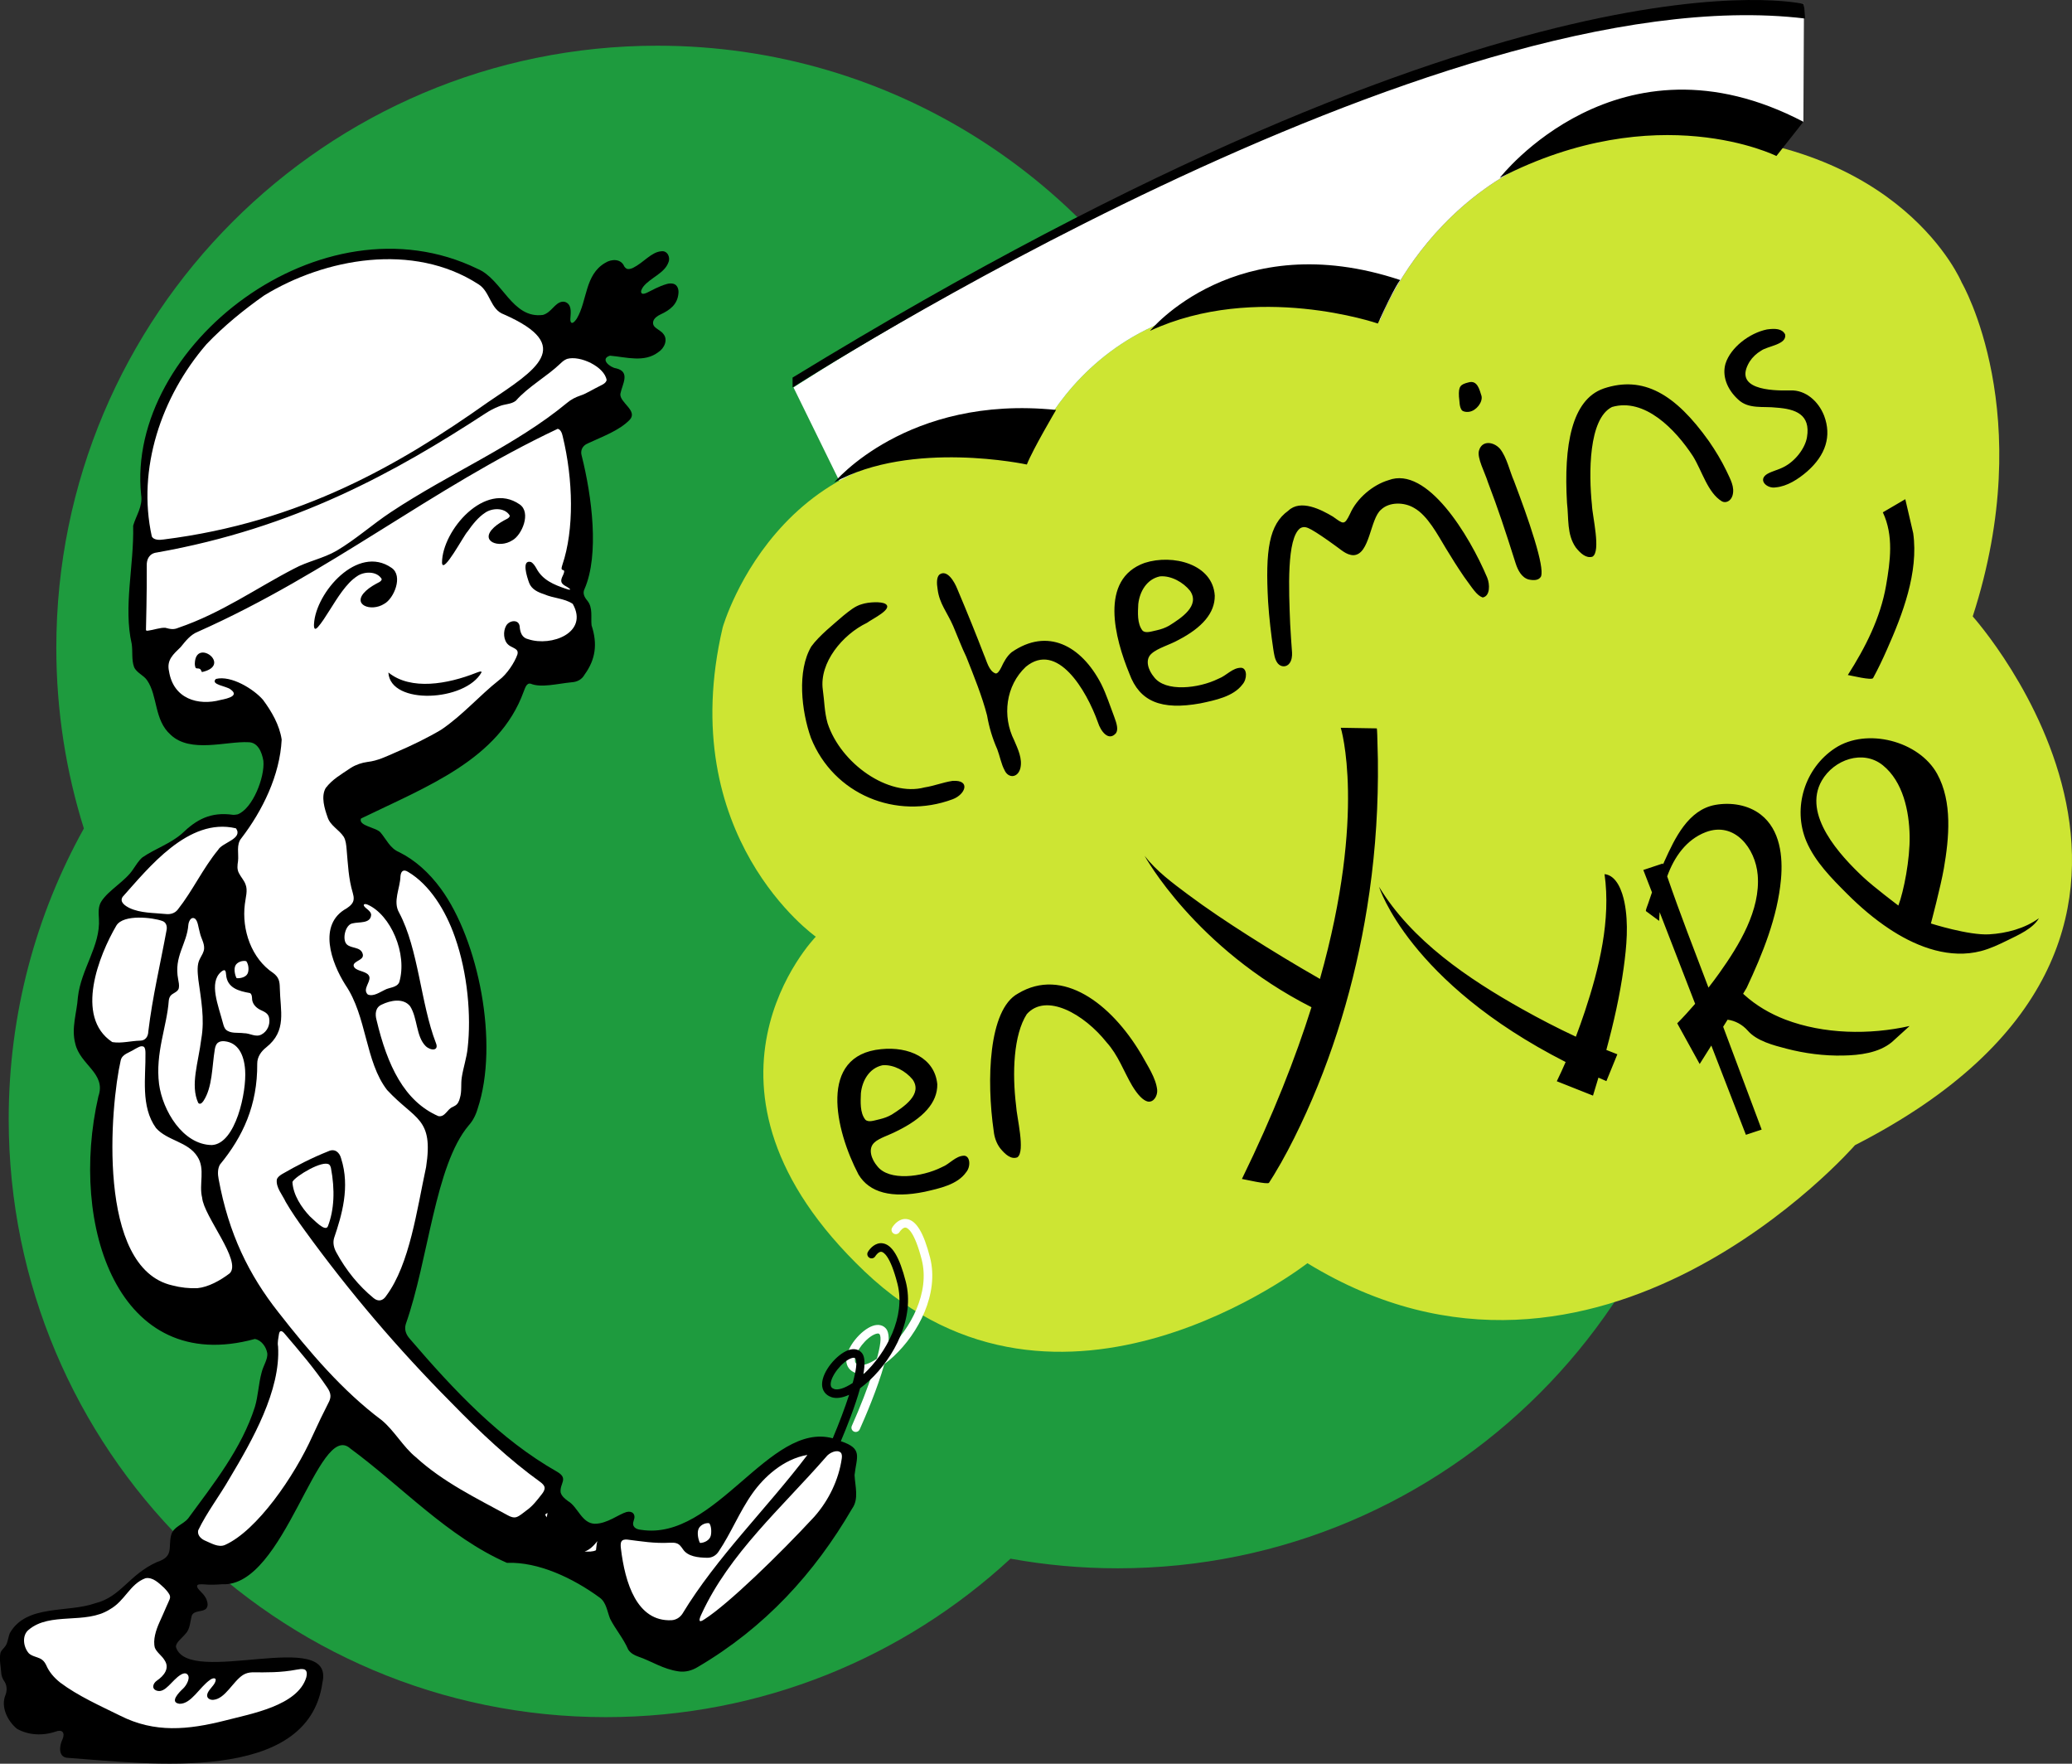
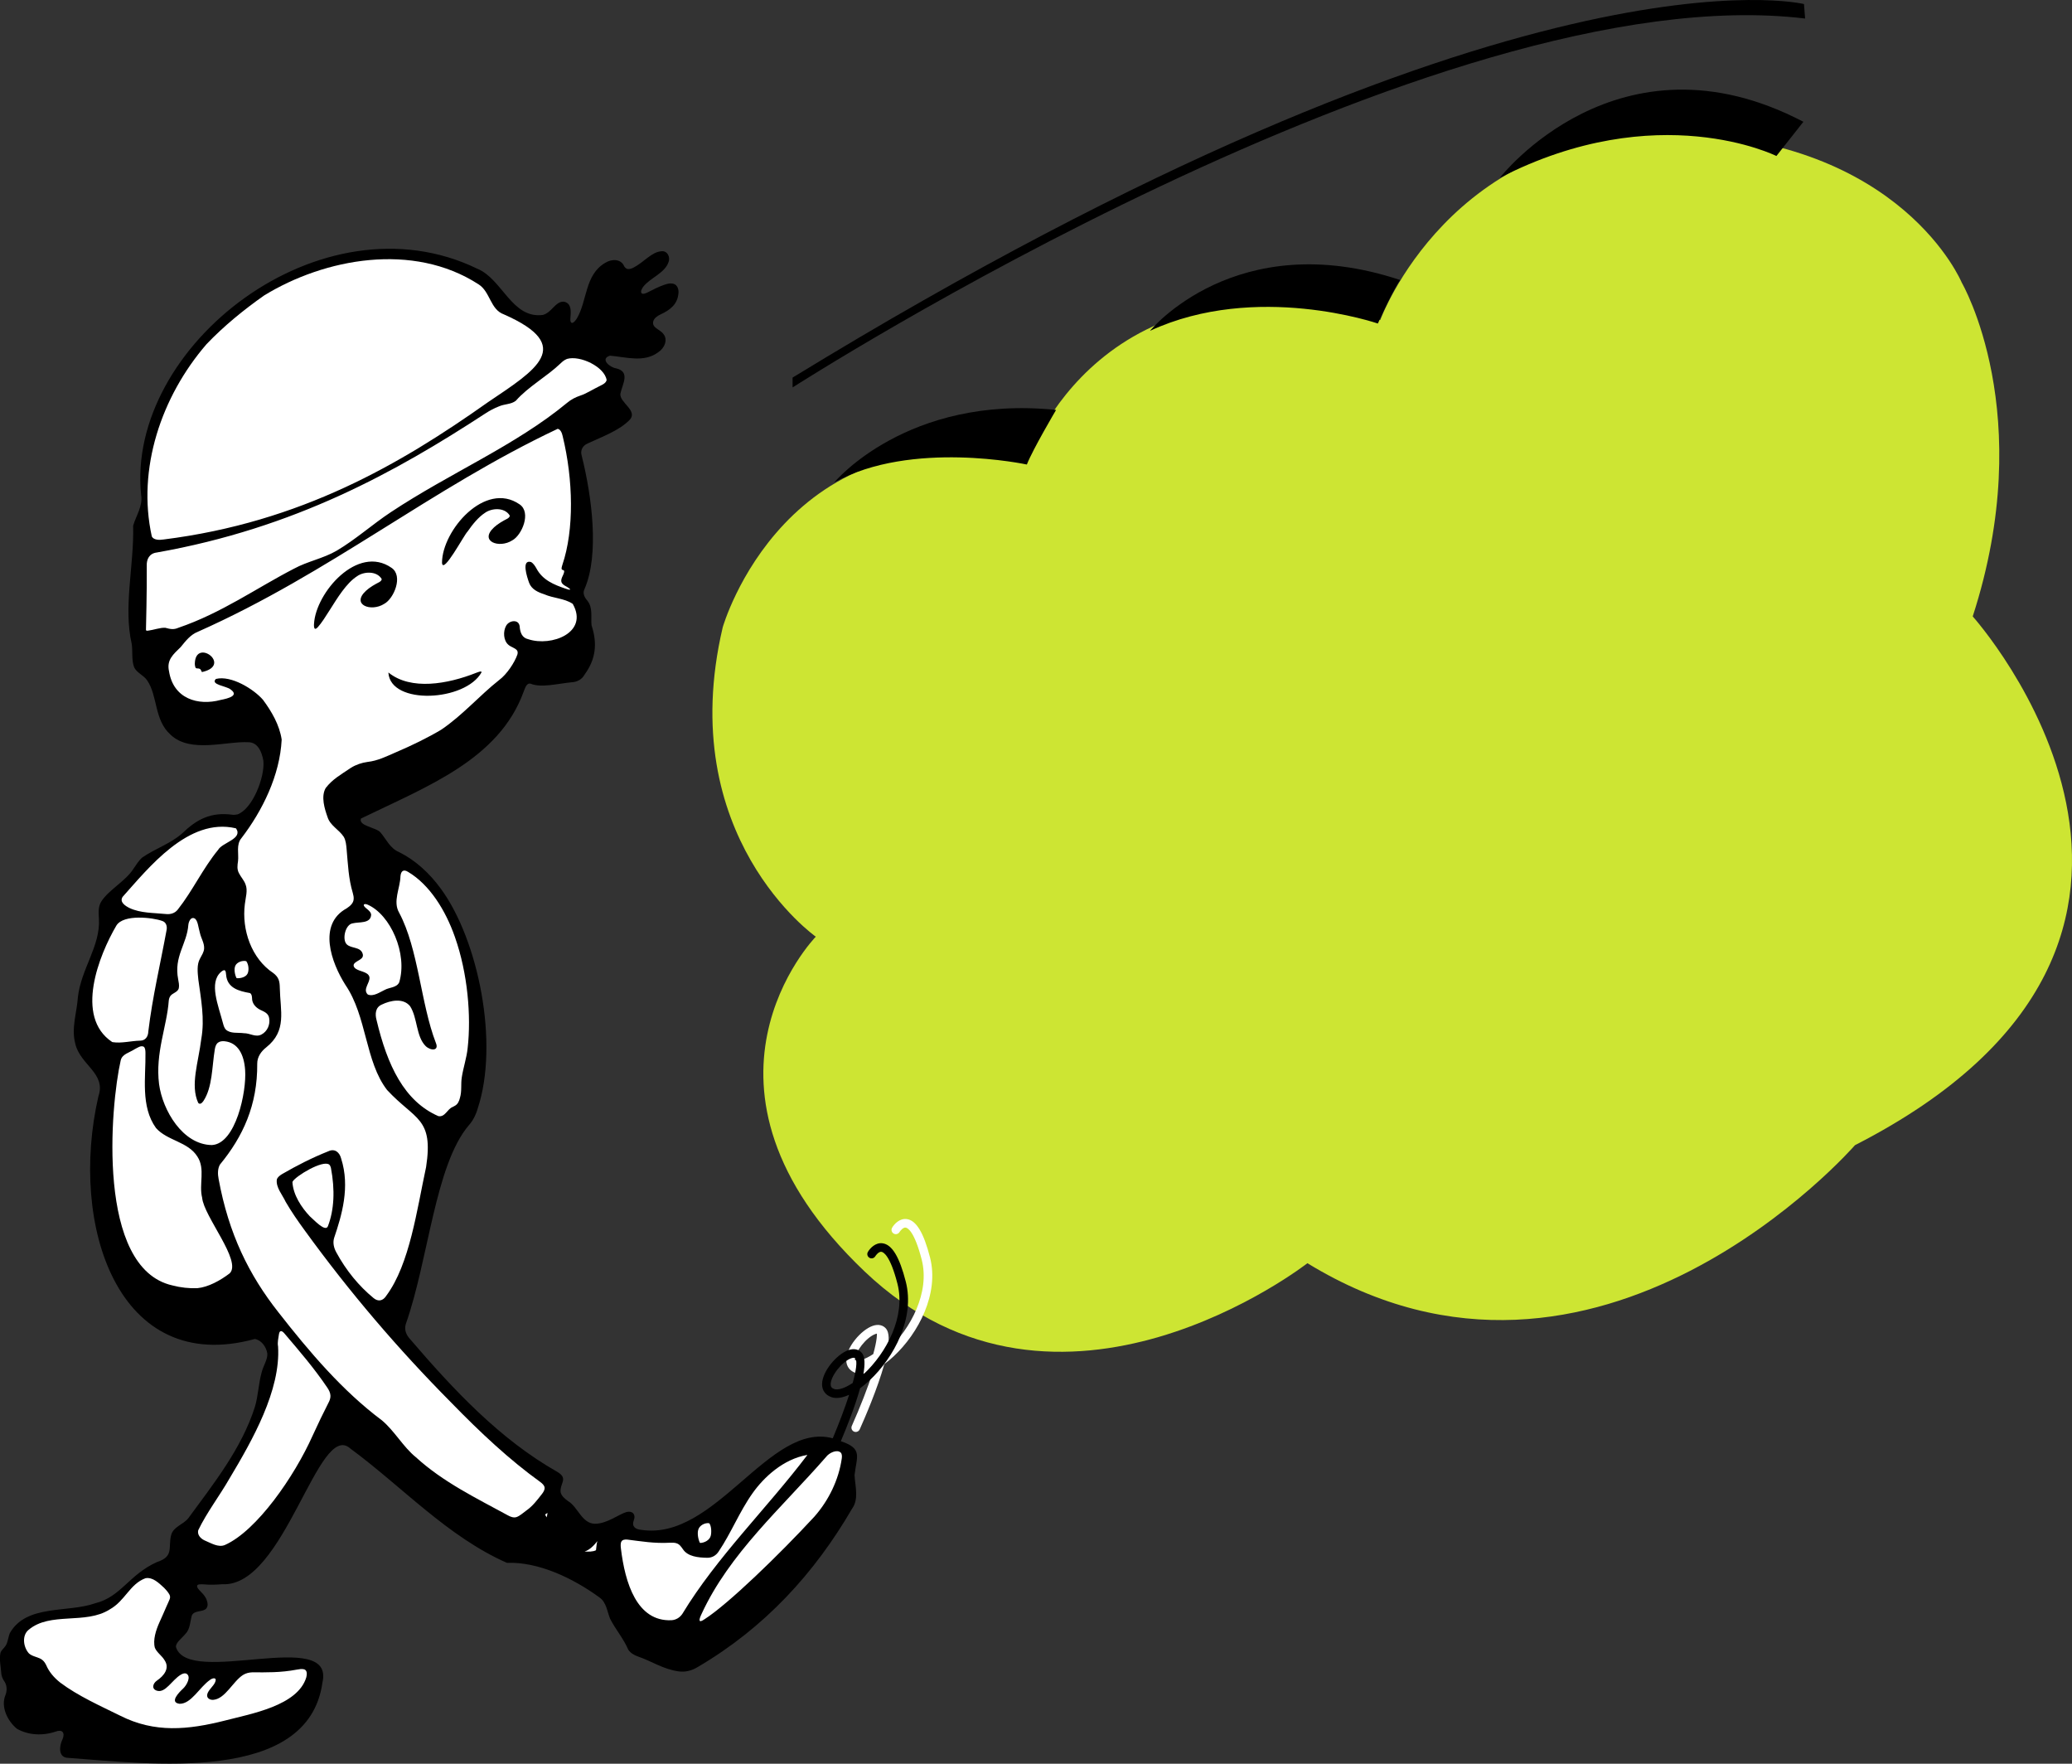
<svg xmlns="http://www.w3.org/2000/svg" version="1.1" id="Calque_1" x="0px" y="0px" viewBox="0 0 94 80" xml:space="preserve">
  <rect x="0" y="0" width="94" height="80" fill="#333333" stroke="none" />
-   <path fill="#1E9B3E" d="M3.805,37.579c-2.172,3.904-3.41,8.4-3.41,13.187c0,14.979,12.125,27.121,27.083,27.121  c7.087,0,13.537-2.726,18.365-7.187h0.002c1.577,0.286,3.202,0.436,4.862,0.436c14.958,0,27.083-12.143,27.083-27.123  c0-13.796-10.286-25.187-23.599-26.899l0.002,0C49.704,8.194,40.477,2.073,29.822,2.073c-15.059,0-27.267,12.226-27.267,27.307  C2.555,32.237,2.993,34.992,3.805,37.579L3.805,37.579z" />
  <path fill="#CDE533" d="M32.787,28.456c0,0,2.836-9.974,13.854-7.63c0,0,3.321-9.861,15.977-6.311c0,0,3.182-8.731,13.435-8.468  c10.254,0.263,12.945,6.772,12.945,6.772s3.476,5.947,0.498,15.141c0,0,13.082,14.562-5.342,23.984c0,0-11.666,13.418-24.841,5.353  c0,0-11.251,8.785-20.085,0.378c-8.836-8.404-2.218-15.188-2.218-15.188S30.559,37.953,32.787,28.456z" />
-   <path fill="#FFFFFF" d="M46.641,20.826c0,0,3.321-9.861,15.977-6.311c0,0,3.182-8.73,13.435-8.467  c1.522,0.039,2.878,0.216,4.082,0.49l1.679-1.014l0.027-5.34C62.676,0.108,35.998,17.574,35.998,17.574l2.076,4.233  C40.135,20.649,42.921,20.035,46.641,20.826z" />
  <path d="M81.892,0.841l-0.051-0.658c0,0-12.967-3.177-45.885,16.944l0.002,0.447C35.958,17.574,65.146-1.182,81.892,0.841z   M37.847,21.883c3.505-1.943,8.738-0.813,8.738-0.813c0.267-0.684,1.326-2.476,1.326-2.476  C41.141,17.899,37.847,21.883,37.847,21.883z M52.171,15.006c4.823-2.233,10.338-0.331,10.338-0.331  c0.775-1.713,1.015-1.973,1.015-1.973C56.071,10.224,52.171,15.006,52.171,15.006z M68.041,8.067  C75.203,4.384,80.59,7.076,80.59,7.076l1.224-1.552C73.412,1.129,68.041,8.067,68.041,8.067z" />
-   <path fill="#FFFFFF" d="M38.822,64.952c-0.027,0-0.054-0.006-0.08-0.017c-0.098-0.044-0.142-0.16-0.098-0.257  c0.375-0.837,0.73-1.749,0.975-2.508c-0.305,0.139-0.58,0.18-0.796,0.108c-0.271-0.091-0.429-0.303-0.43-0.581  c-0.004-0.585,0.672-1.373,1.198-1.557c0.254-0.089,0.479-0.037,0.617,0.14c0.134,0.174,0.134,0.528,0.055,0.968  c0.004-0.004,0.008-0.008,0.013-0.012c1.04-0.969,1.919-2.613,1.539-4.101c-0.335-1.301-0.644-1.441-0.73-1.453  c-0.12-0.014-0.25,0.158-0.276,0.201c-0.054,0.093-0.173,0.125-0.266,0.071c-0.093-0.054-0.125-0.173-0.071-0.266  c0.096-0.167,0.345-0.436,0.666-0.392c0.429,0.058,0.764,0.612,1.055,1.742c0.42,1.644-0.526,3.436-1.65,4.484  c-0.143,0.133-0.285,0.25-0.424,0.352c-0.304,1.097-0.872,2.415-1.118,2.964C38.968,64.909,38.897,64.952,38.822,64.952z   M39.826,60.486c-0.026,0-0.059,0.006-0.105,0.021c-0.414,0.144-0.939,0.81-0.937,1.186c0,0.112,0.049,0.174,0.164,0.213  c0.158,0.053,0.455-0.022,0.833-0.275c0.157-0.571,0.216-0.99,0.12-1.114C39.894,60.508,39.876,60.486,39.826,60.486z" />
+   <path fill="#FFFFFF" d="M38.822,64.952c-0.027,0-0.054-0.006-0.08-0.017c-0.098-0.044-0.142-0.16-0.098-0.257  c0.375-0.837,0.73-1.749,0.975-2.508c-0.305,0.139-0.58,0.18-0.796,0.108c-0.271-0.091-0.429-0.303-0.43-0.581  c-0.004-0.585,0.672-1.373,1.198-1.557c0.254-0.089,0.479-0.037,0.617,0.14c0.134,0.174,0.134,0.528,0.055,0.968  c0.004-0.004,0.008-0.008,0.013-0.012c1.04-0.969,1.919-2.613,1.539-4.101c-0.335-1.301-0.644-1.441-0.73-1.453  c-0.12-0.014-0.25,0.158-0.276,0.201c-0.054,0.093-0.173,0.125-0.266,0.071c-0.093-0.054-0.125-0.173-0.071-0.266  c0.096-0.167,0.345-0.436,0.666-0.392c0.429,0.058,0.764,0.612,1.055,1.742c0.42,1.644-0.526,3.436-1.65,4.484  c-0.143,0.133-0.285,0.25-0.424,0.352c-0.304,1.097-0.872,2.415-1.118,2.964C38.968,64.909,38.897,64.952,38.822,64.952z   M39.826,60.486c-0.026,0-0.059,0.006-0.105,0.021c-0.414,0.144-0.939,0.81-0.937,1.186c0.158,0.053,0.455-0.022,0.833-0.275c0.157-0.571,0.216-0.99,0.12-1.114C39.894,60.508,39.876,60.486,39.826,60.486z" />
  <path d="M41.093,58.136c-0.289-1.129-0.624-1.683-1.053-1.742c-0.322-0.045-0.57,0.225-0.667,0.392  c-0.054,0.093-0.022,0.211,0.07,0.265c0.092,0.055,0.211,0.023,0.266-0.069c0.028-0.047,0.157-0.219,0.278-0.202  c0.087,0.013,0.396,0.154,0.728,1.452c0.38,1.486-0.497,3.13-1.535,4.098c-0.005,0.005-0.009,0.009-0.014,0.014  c0.079-0.439,0.078-0.792-0.056-0.964c-0.139-0.178-0.362-0.229-0.617-0.142c-0.526,0.182-1.201,0.969-1.199,1.555  c0.001,0.278,0.158,0.49,0.431,0.582c0.216,0.071,0.491,0.031,0.797-0.109c-0.194,0.6-0.457,1.294-0.743,1.973  c-2.874-0.778-5.314,4.675-8.692,4.152c-0.259-0.021-0.439-0.152-0.336-0.425c0.108-0.282-0.066-0.451-0.332-0.382  c-0.362,0.108-0.873,0.53-1.433,0.532c-0.598-0.017-0.767-0.768-1.219-1.03c-0.136-0.102-0.288-0.221-0.333-0.392  c-0.049-0.416,0.37-0.622-0.151-0.932c-2.607-1.479-4.69-3.702-6.689-6.032c-0.17-0.192-0.26-0.412-0.186-0.668  c1.038-2.94,1.321-7.187,2.851-9.01c0.188-0.205,0.325-0.469,0.411-0.765c0.982-2.955,0.037-7.645-1.669-9.974  c-0.534-0.729-1.175-1.307-1.902-1.665c-0.404-0.169-0.572-0.576-0.837-0.888c-0.197-0.234-1.017-0.294-0.886-0.632  c3.001-1.459,6.259-2.677,7.378-5.749c0.067-0.159,0.125-0.41,0.317-0.368c0.477,0.198,1.206,0.001,1.865-0.064  c0.246-0.014,0.465-0.127,0.582-0.345c0.505-0.69,0.595-1.399,0.319-2.236c-0.04-0.369,0.07-0.799-0.19-1.118  c-0.131-0.156-0.229-0.334-0.128-0.534c0.677-1.553,0.334-4.202-0.129-6.041c-0.074-0.243,0.038-0.46,0.271-0.558  c0.683-0.319,1.445-0.589,1.918-1.085c0.356-0.412-0.476-0.771-0.435-1.165c0.08-0.426,0.474-1-0.192-1.157  c-0.294-0.042-0.745-0.432-0.28-0.575c0.746,0.065,1.56,0.327,2.198-0.163c0.268-0.17,0.449-0.566,0.218-0.83  c-0.144-0.2-0.544-0.271-0.447-0.583c0.045-0.134,0.2-0.237,0.33-0.297c0.42-0.195,0.771-0.452,0.809-0.969  c0.014-0.171-0.047-0.368-0.227-0.418c-0.094-0.025-0.201-0.019-0.299,0.008c-0.388,0.113-0.668,0.285-0.909,0.399  c-0.066,0.025-0.158,0.07-0.223,0.032c-0.094-0.071,0.004-0.226,0.06-0.307c0.315-0.404,0.973-0.613,1.143-1.107  c0.099-0.226-0.047-0.542-0.326-0.5c-0.445,0.031-0.795,0.509-1.28,0.752c-0.087,0.039-0.213,0.082-0.292,0.035  c-0.031-0.012-0.077-0.061-0.079-0.065c-0.007-0.009-0.02-0.027-0.027-0.035c-0.144-0.351-0.572-0.35-0.867-0.161  c-0.926,0.537-0.807,1.714-1.283,2.521c-0.043,0.065-0.146,0.212-0.221,0.2c-0.052-0.001-0.078-0.064-0.076-0.169  c0.009-0.223,0.079-0.572-0.142-0.731c-0.066-0.05-0.149-0.069-0.231-0.058c-0.337,0.052-0.479,0.483-0.866,0.597  c-1.408,0.193-1.844-1.622-2.971-2.09C14.582,8.751,5.701,15.709,6.403,22.45c0.082,0.516-0.228,0.929-0.362,1.395  c0.043,1.83-0.452,3.666-0.065,5.365c0.051,0.34-0.014,0.719,0.106,1.044c0.106,0.26,0.437,0.372,0.591,0.603  c0.49,0.708,0.313,1.804,1.069,2.471c0.897,0.852,2.528,0.283,3.527,0.338c0.417,0.002,0.607,0.418,0.68,0.845  c0.072,0.739-0.488,2.171-1.167,2.427c-0.126,0.019-0.105,0.021-0.202,0.022c-1.035-0.15-1.676,0.223-2.324,0.849  c-0.522,0.458-1.22,0.687-1.796,1.081c-0.175,0.151-0.297,0.362-0.43,0.552c-0.341,0.52-1.093,0.926-1.423,1.431  c-0.159,0.235-0.136,0.53-0.119,0.805c0.076,1.223-0.815,2.277-0.955,3.56c-0.046,0.702-0.307,1.39-0.118,2.1  c0.217,0.965,1.414,1.345,1.049,2.391c-1.342,5.853,0.888,12.707,7.098,11.005c0.306,0.053,0.514,0.368,0.562,0.638  c0.038,0.276-0.181,0.565-0.257,0.89c-0.139,0.504-0.155,1.061-0.302,1.549c-0.601,1.895-1.891,3.51-3.03,5.064  c-0.239,0.288-0.677,0.375-0.771,0.759c-0.145,0.554,0.144,0.965-0.645,1.219c-1.278,0.579-1.627,1.579-2.804,1.87  c-1.255,0.443-3.114,0.035-3.867,1.349c-0.084,0.202-0.09,0.441-0.204,0.591c-0.069,0.107-0.179,0.179-0.221,0.303  c-0.07,0.297,0.023,0.678,0.038,0.966c0.017,0.109,0.056,0.202,0.11,0.293c0.149,0.188,0.164,0.452,0.073,0.67  c-0.214,0.527,0.094,1.163,0.522,1.518c0.514,0.293,1.155,0.331,1.755,0.131c0.291-0.112,0.445,0.031,0.316,0.346  c-0.154,0.308-0.207,0.84,0.263,0.845c3.622,0.258,10.88,1.221,11.527-3.412c0.599-2.537-6.08,0.215-6.644-1.614  c-0.018-0.205,0.261-0.391,0.431-0.6c0.216-0.213,0.207-0.555,0.289-0.832c0.108-0.254,0.514-0.141,0.66-0.324  c0.076-0.109,0.066-0.225,0.023-0.348c-0.092-0.337-0.464-0.49-0.443-0.682c0.019-0.071,0.165-0.068,0.345-0.056  c0.249,0.026,0.535,0.011,0.795-0.009c2.83,0.153,4.355-7.472,5.809-6.156c2.337,1.72,4.417,4.003,7.105,5.186  c1.425-0.054,3.003,0.694,4.207,1.576c0.306,0.218,0.34,0.63,0.476,0.964c0.251,0.491,0.597,0.878,0.823,1.399  c0.104,0.156,0.267,0.249,0.442,0.31c0.625,0.213,1.128,0.573,1.845,0.675c0.304,0.043,0.603-0.039,0.86-0.196  c3.046-1.786,5.302-4.256,7.007-7.186c0.318-0.437,0.136-1.021,0.113-1.508v-0.025c0.091-0.821,0.387-1.19-0.614-1.522  c-0.003-0.002-0.007-0.003-0.01-0.004c0.277-0.653,0.648-1.588,0.874-2.402c0.14-0.102,0.282-0.22,0.426-0.354  C40.569,61.569,41.513,59.778,41.093,58.136z M38.166,65.88L38.166,65.88L38.166,65.88L38.166,65.88z M38.684,62.73  c-0.378,0.253-0.675,0.328-0.834,0.276c-0.116-0.039-0.164-0.101-0.165-0.214c-0.002-0.377,0.524-1.042,0.937-1.185  c0.045-0.015,0.079-0.021,0.104-0.021c0.052,0,0.069,0.023,0.078,0.034C38.9,61.744,38.841,62.161,38.684,62.73z" />
  <path fill="#FFFFFF" d="M22.16,18.228c2.132-1.438,3.962-2.531,0.704-3.966c-0.627-0.22-0.62-1.033-1.155-1.366  c-2.969-1.924-6.98-1.178-9.728,0.507c-0.924,0.649-1.828,1.388-2.61,2.206c-2.056,2.381-3.16,5.656-2.484,8.724  c0.083,0.166,0.345,0.168,0.537,0.137c6.224-0.781,10.731-3.409,14.711-6.225L22.16,18.228z M31.771,69.986  c0.191-0.007,0.426-0.126,0.474-0.328c0.038-0.146,0.032-0.444-0.069-0.566c-0.194-0.035-0.451,0.103-0.5,0.301  c-0.048,0.163-0.002,0.428,0.074,0.584L31.771,69.986z M12.615,61.065c0.127,1.996-1.168,4.267-2.2,5.993  c-0.464,0.808-1.034,1.545-1.422,2.352c-0.049,0.201,0.097,0.369,0.282,0.458c0.301,0.125,0.63,0.338,0.93,0.21  c1.446-0.643,3.152-3.11,3.978-4.959c0.237-0.522,0.492-1.047,0.751-1.555c0.037-0.085,0.062-0.175,0.057-0.267  c-0.005-0.122-0.068-0.246-0.138-0.35c-0.599-0.889-1.282-1.679-1.95-2.464c-0.103-0.121-0.217-0.174-0.249,0.043  c-0.023,0.166-0.069,0.353-0.043,0.52L12.615,61.065z M5.114,47.271c0.401,0.062,0.834-0.059,1.24-0.068  c0.245,0.001,0.369-0.189,0.375-0.422c0.19-1.576,0.546-3.057,0.825-4.579c0.042-0.185-0.015-0.379-0.206-0.433  c-0.398-0.144-1.741-0.32-2.069,0.214c-0.784,1.337-1.906,4.136-0.192,5.28L5.114,47.271z M9.874,47.305  c-0.076,0.066-0.11,0.181-0.128,0.285c-0.134,0.806-0.103,1.726-0.519,2.352c-0.059,0.086-0.153,0.176-0.235,0.083  c-0.368-0.81,0.008-1.823,0.14-2.902c0.163-0.915-0.016-1.815-0.134-2.689c-0.033-0.327-0.077-0.687,0.078-0.958  c0.073-0.142,0.174-0.285,0.184-0.448c0.016-0.249-0.137-0.467-0.189-0.706c-0.075-0.246-0.092-0.605-0.26-0.671  c-0.16-0.065-0.251,0.156-0.266,0.297c-0.064,0.875-0.666,1.43-0.462,2.471c0.022,0.123,0.055,0.275,0.031,0.387  c-0.027,0.2-0.297,0.234-0.389,0.378c-0.039,0.059-0.059,0.124-0.068,0.198c-0.08,1.165-0.62,2.369-0.44,3.795  c0.161,1.187,1.071,2.743,2.391,2.761c1.09-0.05,1.585-2.427,1.513-3.399c-0.047-0.698-0.318-1.245-0.929-1.309  c-0.101-0.011-0.217,0-0.296,0.06L9.874,47.305z M10.748,44.369c0.16,0.014,0.401-0.046,0.479-0.199  c0.068-0.123,0.071-0.396-0.053-0.571c-0.169-0.049-0.427,0.043-0.498,0.206c-0.069,0.153-0.023,0.4,0.049,0.551L10.748,44.369z   M6.515,47.475c-0.128-0.063-0.28,0.053-0.397,0.111c-0.26,0.169-0.577,0.223-0.642,0.513c-0.467,2.041-1.12,9.427,2.346,10.206  c0.371,0.098,0.76,0.14,1.129,0.125C9.45,58.384,10,58.079,10.42,57.757c0.568-0.549-1.175-2.582-1.249-3.428  c-0.157-0.616,0.155-1.303-0.217-1.869c-0.429-0.683-1.365-0.712-1.878-1.296c-0.707-0.98-0.458-2.316-0.477-3.398  c-0.001-0.095-0.006-0.225-0.07-0.281L6.515,47.475z M10.696,37.57c-2.154-0.507-3.973,1.819-5.132,3.109  c-0.157,0.238,0.124,0.415,0.316,0.51c0.504,0.233,1.078,0.213,1.646,0.27c0.204,0.023,0.407-0.033,0.537-0.199  c0.68-0.859,1.135-1.864,1.835-2.715c0.187-0.33,1.121-0.494,0.818-0.958L10.696,37.57z M10.198,44.014  c-0.047-0.027-0.129,0.034-0.173,0.073c-0.56,0.491-0.119,1.518,0.097,2.347c0.024,0.091,0.058,0.193,0.117,0.26  c0.208,0.204,0.555,0.132,0.823,0.171c0.286-0.004,0.531,0.199,0.797,0.061c0.266-0.137,0.405-0.448,0.353-0.74  c-0.032-0.23-0.232-0.298-0.415-0.387c-0.21-0.109-0.366-0.292-0.362-0.528c-0.007-0.089-0.016-0.185-0.097-0.228  c-0.498-0.086-1.036-0.226-1.081-0.836c-0.007-0.061-0.01-0.147-0.047-0.184L10.198,44.014z M25.972,27.383  c-0.367-0.243-0.873-0.247-1.273-0.424c-0.29-0.094-0.579-0.222-0.694-0.521c-0.096-0.267-0.365-1.076,0.092-0.944  c0.097,0.059,0.18,0.181,0.24,0.291c0.279,0.529,0.799,0.739,1.33,0.919c0.174,0.067,0.32,0.072,0.045-0.09  c-0.289-0.148-0.302-0.258-0.17-0.522c0.023-0.052,0.042-0.101,0.049-0.137c0.037-0.156-0.14-0.043-0.112-0.2  c0.005-0.036,0.018-0.083,0.035-0.136c0.539-1.593,0.493-3.859,0.013-5.833c-0.029-0.138-0.094-0.311-0.226-0.335  c-5.752,2.712-10.305,6.527-16.32,9.203c-0.343,0.134-0.558,0.421-0.783,0.696c-0.335,0.328-0.646,0.58-0.53,1.097  c0.199,1.257,1.326,1.574,2.335,1.303c0.376-0.074,0.853-0.201,0.453-0.481c-0.178-0.151-0.93-0.213-0.661-0.473  c0.697-0.174,1.725,0.468,2.137,0.948c0.387,0.521,0.748,1.138,0.847,1.803c-0.081,1.62-0.872,3.227-1.826,4.47  c-0.247,0.29-0.115,0.703-0.154,1.04c-0.028,0.186-0.054,0.368,0.039,0.545c0.087,0.177,0.238,0.329,0.303,0.519  c0.107,0.269,0.002,0.585-0.033,0.888c-0.149,1.172,0.302,2.471,1.288,3.126c0.103,0.078,0.194,0.172,0.241,0.293  c0.046,0.111,0.055,0.251,0.057,0.378c0.019,1.056,0.334,1.944-0.616,2.701c-0.233,0.183-0.41,0.435-0.408,0.738  c0.015,1.887-0.651,3.312-1.69,4.576c-0.109,0.183-0.106,0.434-0.063,0.652c0.458,2.497,1.377,4.355,2.714,6.051  c1.411,1.806,2.916,3.573,4.696,4.902c0.58,0.487,0.962,1.205,1.544,1.675c1.224,1.119,2.722,1.845,4.169,2.633  c0.119,0.067,0.257,0.118,0.383,0.082c0.165-0.054,0.302-0.193,0.448-0.295c0.289-0.2,0.499-0.477,0.707-0.745  c0.067-0.083,0.14-0.193,0.129-0.299c-0.009-0.091-0.086-0.173-0.193-0.253c-1.39-1.002-2.699-2.22-4.064-3.624  c-2.398-2.419-4.584-4.976-6.626-7.79c-0.318-0.435-0.611-0.86-0.863-1.294c-0.15-0.325-0.452-0.654-0.402-1.017  c0.035-0.108,0.139-0.183,0.24-0.245c0.648-0.376,1.343-0.734,2.103-1.036c0.288-0.135,0.505,0.053,0.575,0.333  c0.413,1.293,0.028,2.576-0.319,3.6c-0.066,0.219-0.014,0.447,0.096,0.649c0.455,0.84,1.028,1.53,1.691,2.077  c0.208,0.173,0.427,0.14,0.583-0.109c1.062-1.43,1.385-3.902,1.802-5.829c0.346-2.255-0.496-2.124-1.77-3.499  c-1-1.295-0.91-3.337-1.893-4.771c-0.634-1.004-1.266-2.739,0.056-3.465c0.169-0.111,0.305-0.236,0.32-0.406  c0.012-0.094-0.011-0.2-0.038-0.296c-0.197-0.655-0.217-1.285-0.279-1.968c-0.017-0.201-0.036-0.415-0.13-0.575  c-0.216-0.333-0.613-0.504-0.736-0.897c-0.133-0.375-0.309-0.931-0.083-1.32c0.31-0.401,0.673-0.597,1.141-0.914  c0.232-0.145,0.489-0.231,0.756-0.268c0.458-0.05,0.851-0.249,1.274-0.432c0.738-0.314,1.489-0.682,2.07-1.031  c0.959-0.646,1.741-1.553,2.622-2.248c0.357-0.263,0.705-0.796,0.831-1.156c0.024-0.08,0.019-0.146-0.02-0.198  c-0.093-0.11-0.271-0.146-0.382-0.244c-0.236-0.195-0.249-0.616-0.111-0.861c0.132-0.253,0.573-0.321,0.617,0.016  c0.021,0.281,0.105,0.526,0.392,0.588c1.045,0.348,2.743-0.294,2.024-1.59L25.972,27.383z M9.152,30.471  c-0.024-0.042-0.042-0.126-0.108-0.139C8.996,30.311,8.917,30.329,8.88,30.3c-0.033-0.064-0.043-0.144-0.041-0.215  c0.041-1.166,1.722,0.09,0.327,0.398L9.152,30.471z M17.315,26.261c-0.227-0.375-0.812-0.342-1.114-0.125  c-0.491,0.314-0.905,1.005-1.236,1.526c-0.194,0.307-0.378,0.6-0.55,0.79c-0.033,0.033-0.076,0.074-0.115,0.07  c-0.062-0.01-0.059-0.156-0.054-0.224c0.079-1.417,1.979-3.617,3.519-2.541c0.54,0.368,0.101,1.399-0.332,1.631  c-0.593,0.383-1.52,0.046-0.828-0.593c0.171-0.16,0.413-0.295,0.603-0.392c0.062-0.038,0.104-0.08,0.107-0.125L17.315,26.261z   M17.628,30.509c1.013,0.816,2.674,0.526,3.981,0.007c0.066-0.021,0.231-0.1,0.24-0.026c-0.726,1.328-4.132,1.511-4.229,0.023  L17.628,30.509z M23.125,23.383c-0.233-0.383-0.826-0.342-1.132-0.115c-0.284,0.186-0.544,0.5-0.785,0.847  c-0.15,0.139-1.119,1.978-1.155,1.41c0.002-1.457,1.954-3.733,3.521-2.647c0.541,0.368,0.1,1.399-0.332,1.631  c-0.593,0.383-1.52,0.047-0.827-0.591c0.171-0.16,0.413-0.295,0.603-0.392c0.062-0.038,0.104-0.079,0.107-0.125V23.383z   M36.62,65.994c-1.089,0.19-1.962,1.01-2.471,1.725c-0.596,0.835-0.975,1.807-1.548,2.658c-0.116,0.176-0.291,0.279-0.5,0.282  c-0.442-0.005-0.898-0.061-1.114-0.381c-0.081-0.116-0.161-0.24-0.305-0.28c-0.085-0.027-0.194-0.027-0.29-0.022  c-0.709,0.04-1.305-0.065-1.937-0.143c-0.099-0.008-0.217,0.002-0.264,0.09c-0.045,0.079-0.035,0.215-0.022,0.316  c0.186,1.554,0.721,3.325,2.297,3.252c0.201-0.014,0.372-0.117,0.486-0.282c1.565-2.585,3.852-4.803,5.673-7.209L36.62,65.994z   M13.267,53.624c0.035,0.577,0.406,1.141,0.789,1.546c0.146,0.116,0.72,0.763,0.825,0.437c0.277-0.729,0.324-1.624,0.131-2.639  c-0.016-0.06-0.04-0.111-0.076-0.143c-0.292-0.226-1.526,0.522-1.662,0.772L13.267,53.624z M25.697,16.292  c-0.102,0.042-0.188,0.115-0.267,0.192c-0.621,0.596-1.466,1.053-2.028,1.693c-0.218,0.172-0.502,0.138-0.776,0.26  c-0.205,0.08-0.408,0.188-0.591,0.307c-4.088,2.668-8.658,5.208-14.921,6.317c-0.335,0.04-0.473,0.3-0.456,0.618  c0.008,1.264-0.032,2.642-0.036,2.89c0.005,0.052,0.06,0.04,0.102,0.036c0.214-0.024,0.563-0.148,0.78-0.129  c0.208,0.057,0.371,0.096,0.587,0c1.96-0.668,3.55-1.806,5.246-2.681c0.613-0.335,1.333-0.463,1.942-0.819  c0.865-0.513,1.61-1.186,2.448-1.742c2.707-1.795,5.65-3.017,8.009-4.969c0.174-0.146,0.372-0.247,0.584-0.319  c0.289-0.093,0.559-0.278,0.892-0.438c0.123-0.062,0.281-0.131,0.309-0.27c-0.094-0.599-1.2-1.13-1.795-0.959L25.697,16.292z   M38.134,65.882c-0.166-0.149-0.52,0.015-0.659,0.204c-2.004,2.298-4.394,4.383-5.655,7.138c-0.11,0.23-0.156,0.432,0.146,0.22  c1.066-0.681,3.383-2.923,4.979-4.65c0.649-0.735,1.106-1.672,1.243-2.638c0.013-0.09,0.014-0.197-0.04-0.261L38.134,65.882z   M20.636,42.495c-0.42-1.2-1.14-2.364-2.122-2.947c-0.209-0.133-0.323-0.04-0.346,0.195c-0.015,0.557-0.357,1.141-0.059,1.658  c0.878,1.643,0.977,4.123,1.665,5.903c0.156,0.369-0.229,0.367-0.463,0.145c-0.44-0.439-0.363-1.27-0.704-1.806  c-0.309-0.388-0.894-0.269-1.289-0.076c-0.288,0.125-0.31,0.428-0.235,0.7c0.49,2.068,1.262,3.686,2.804,4.359  c0.309,0.057,0.4-0.322,0.653-0.417c0.031-0.017,0.028-0.014,0.092-0.05c0.136-0.07,0.198-0.212,0.233-0.357  c0.097-0.318,0.033-0.611,0.086-0.944c0.069-0.441,0.222-0.884,0.265-1.32c0.167-1.458-0.002-3.4-0.569-5.011L20.636,42.495z   M16.694,45.113c0.256,0.099,0.545-0.114,0.761-0.213c0.205-0.117,0.54-0.094,0.657-0.344c0.387-1.299-0.397-3.067-1.431-3.521  c-0.078-0.039-0.223-0.048-0.164,0.062c0.066,0.114,0.325,0.224,0.32,0.406c-0.03,0.402-0.55,0.305-0.833,0.378  c-0.343,0.046-0.493,0.737-0.273,0.953c0.2,0.195,0.613,0.106,0.717,0.412c0.101,0.28-0.285,0.308-0.392,0.485  c-0.024,0.048-0.015,0.099,0.016,0.143c0.139,0.204,0.63,0.167,0.689,0.448c0.035,0.257-0.311,0.54-0.085,0.778L16.694,45.113z   M24.798,68.825c0.02-0.063,0.035-0.131,0.039-0.203c-0.037,0.024-0.073,0.05-0.108,0.075C24.753,68.74,24.776,68.783,24.798,68.825  z M13.792,75.718c-0.091-0.029-0.224-0.005-0.328,0.014c-0.74,0.141-1.385,0.125-2.016,0.122c-0.15,0.006-0.294,0.039-0.423,0.12  c-0.456,0.291-0.803,1.076-1.338,1.127c-0.147,0.019-0.32-0.068-0.287-0.237c0.034-0.198,0.296-0.386,0.365-0.574  c0.089-0.226-0.129-0.181-0.24-0.09c-0.472,0.327-0.849,1.09-1.378,1.082c-0.478-0.062-0.024-0.519,0.153-0.684  c0.17-0.153,0.399-0.567,0.144-0.689c-0.075-0.026-0.169,0.01-0.242,0.054c-0.401,0.241-0.694,0.838-1.076,0.727  c-0.266-0.076-0.194-0.332-0.007-0.46c0.321-0.22,0.594-0.559,0.346-0.926c-0.12-0.205-0.345-0.342-0.438-0.56  c-0.098-0.355,0.049-0.807,0.206-1.156c0.108-0.231,0.216-0.488,0.32-0.724c0.125-0.299,0.219-0.389,0.125-0.552  c-0.071-0.119-0.142-0.195-0.232-0.289c-0.234-0.211-0.508-0.497-0.846-0.437c-0.715,0.264-0.922,1.027-1.625,1.417  c-1.094,0.697-2.696,0.094-3.676,0.923c-0.315,0.256-0.242,0.785,0.012,1.069c0.157,0.154,0.468,0.167,0.618,0.306  c0.077,0.063,0.128,0.147,0.171,0.236c0.126,0.293,0.338,0.549,0.633,0.784c0.803,0.604,1.834,1.064,2.725,1.503  c1.56,0.788,3.068,0.644,4.761,0.215c1.167-0.305,3.288-0.667,3.677-1.958c0.028-0.12,0.052-0.297-0.082-0.357L13.792,75.718z   M26.534,70.376c0.155,0.005,0.365,0.015,0.504-0.06c0.024-0.142,0.017-0.256,0.062-0.412c-0.142,0.183-0.343,0.396-0.57,0.468  L26.534,70.376z" />
-   <path d="M90.24,42.38c-0.925,0.055-2.641-0.492-2.641-0.492s0.442-1.661,0.588-2.499c0.237-1.374,0.396-3.02-0.306-4.291  c-0.824-1.489-3.189-2.106-4.628-1.164c-1.379,0.903-1.942,2.714-1.303,4.229c0.391,0.921,1.149,1.682,1.845,2.378  c0.59,0.59,1.228,1.137,1.924,1.597c0.052,0.035,0.105,0.069,0.159,0.103c1.17,0.74,2.6,1.259,3.988,0.899  c0.419-0.108,0.82-0.298,1.207-0.488c0.473-0.234,1.15-0.524,1.428-1.004C91.862,42.116,91.019,42.336,90.24,42.38z M84.526,39.784  c-1.026-0.963-2.772-2.825-1.877-4.377c0.554-0.956,1.869-1.422,2.771-0.694c0.917,0.742,1.192,2.081,1.214,3.198  c0.021,1.062-0.267,2.522-0.511,3.164C86.123,41.074,85.016,40.244,84.526,39.784z M83.83,30.618  c0.161,0.025,1.084,0.254,1.146,0.139c0.229-0.421,0.435-0.854,0.628-1.292c0.71-1.596,1.442-3.501,1.192-5.28  c-0.12-0.515-0.239-1.028-0.359-1.542c-0.341,0.198-0.68,0.398-1.019,0.596c0.498,1.056,0.339,2.21,0.147,3.319  C85.31,28.03,84.626,29.371,83.83,30.618z M80.993,46.246c-0.683-0.262-1.325-0.635-1.868-1.129  c-0.016-0.014-0.03-0.028-0.045-0.042l0.161-0.27c0.723-1.542,1.4-3.206,1.556-4.92c0.094-1.035-0.035-2.25-0.915-2.935  c-0.574-0.447-1.358-0.567-2.065-0.441c-1.23,0.221-1.836,1.517-2.305,2.552c-0.022,0.049-0.042,0.097-0.063,0.146  c-0.005-0.013-0.008-0.026-0.013-0.04c-0.295,0.098-0.592,0.197-0.884,0.294l0.393,1.015c-0.062,0.176-0.123,0.353-0.181,0.53  c-0.012,0.039-0.122,0.298-0.09,0.323c0.2,0.148,0.397,0.294,0.596,0.441c0.003-0.128,0.012-0.261,0.023-0.396l1.61,4.157  c-0.262,0.305-0.532,0.602-0.813,0.885c0.339,0.616,0.679,1.231,1.019,1.846c0.175-0.279,0.352-0.558,0.528-0.838l1.569,4.049  c0.236-0.079,0.477-0.157,0.715-0.237c-0.585-1.556-1.166-3.111-1.747-4.664c0.067-0.107,0.134-0.214,0.201-0.32  c0.345,0.044,0.674,0.222,0.92,0.502c0.408,0.468,1.174,0.662,1.746,0.811c0.837,0.218,1.712,0.332,2.576,0.313  c0.743-0.014,1.613-0.115,2.208-0.607c0.27-0.244,0.539-0.489,0.808-0.733C84.815,46.947,82.739,46.911,80.993,46.246z   M78.008,44.127c-0.161,0.227-0.329,0.45-0.5,0.67c-0.636-1.677-1.292-3.351-1.873-5.046c0.319-0.884,0.87-1.668,1.744-2.004  c1.313-0.503,2.26,0.731,2.362,1.938C79.876,41.284,78.896,42.878,78.008,44.127z M72.793,39.649  c0.293,2.083-0.24,4.261-0.893,6.228c-0.127,0.384-0.265,0.766-0.408,1.146c-0.827-0.386-1.639-0.806-2.432-1.251  c-2.445-1.371-5.013-3.101-6.497-5.548c0,0,1.342,4.324,8.465,7.948c-0.128,0.293-0.26,0.584-0.401,0.872  c0.548,0.217,1.095,0.433,1.642,0.652c0.084-0.271,0.166-0.543,0.247-0.816c0.119,0.053,0.239,0.105,0.361,0.158  c0.166-0.406,0.332-0.813,0.497-1.217c-0.167-0.064-0.334-0.13-0.5-0.197c0.332-1.224,0.613-2.464,0.786-3.718  c0.133-0.973,0.232-2.01,0.035-2.985C73.602,40.467,73.361,39.708,72.793,39.649z M62.459,33.038c-0.083,0-0.166-0.002-0.25-0.004  c-0.462-0.008-0.923-0.015-1.383-0.023c0,0,1.188,3.834-0.944,11.392c-1.108-0.633-2.199-1.294-3.276-1.981  c-0.926-0.59-1.841-1.199-2.722-1.856c-0.688-0.514-1.427-1.059-1.957-1.747c0,0,2.291,4.189,7.571,6.867c0,0,0,0,0-0.001  c-0.722,2.291-1.737,4.888-3.156,7.791c0.153,0.024,1.167,0.264,1.228,0.174c0.078-0.118,0.153-0.237,0.225-0.357  c0.443-0.727,0.834-1.481,1.199-2.25c1.48-3.115,2.477-6.465,3.026-9.869c0.318-1.966,0.48-3.957,0.492-5.95  c0.005-0.516-0.003-1.034-0.022-1.552C62.491,33.615,62.477,33.038,62.459,33.038z M51.759,47.795  c-1.355-2.278-3.559-3.948-5.577-2.729c-1.345,0.729-1.432,3.955-1.1,6.243c0.028,0.267,0.123,0.556,0.296,0.779  c0.229,0.28,0.497,0.516,0.777,0.406c0.374-0.264-0.034-1.837-0.058-2.34c-0.182-1.482-0.118-3.215,0.485-4.154  c0.88-0.986,2.604-0.001,3.618,1.276c0.532,0.586,0.772,1.307,1.164,1.973c0.249,0.41,0.491,0.667,0.71,0.717  c0.281,0.044,0.445-0.281,0.424-0.529c-0.055-0.542-0.447-1.112-0.718-1.609L51.759,47.795z M43.741,52.421  c-0.391,0.006-0.65,0.377-1.007,0.517l-0.032,0.016c-0.875,0.433-2.375,0.637-2.908-0.065c-0.242-0.281-0.442-0.778-0.126-1.065  c0.203-0.199,0.691-0.345,0.99-0.504c1.238-0.598,1.878-1.313,1.864-2.142c-0.116-1.192-1.285-1.719-2.55-1.589  c-2.86,0.276-2.087,3.661-1.023,5.688c0.496,0.822,1.503,1.088,3.004,0.78c0.667-0.153,1.483-0.321,1.878-0.886  C44.047,52.919,44.018,52.435,43.741,52.421z M39.257,50.786c-0.252-0.315-0.215-0.821-0.201-1.199  c0.06-0.576,0.381-1.13,0.961-1.264l0.03-0.005c0.493-0.04,1.041,0.262,1.355,0.646c0.466,0.667-0.391,1.238-0.944,1.591  c-0.179,0.103-0.349,0.163-0.542,0.21C39.667,50.819,39.401,50.928,39.257,50.786z M71.489,24.834  c0.217,0.272,0.471,0.502,0.754,0.417c0.402-0.229-0.007-1.854-0.022-2.347c-0.148-1.411-0.159-3.913,0.912-4.444  c1.478-0.427,2.868,1.005,3.672,2.234c0.414,0.668,0.668,1.659,1.313,2.047c0.174,0.094,0.4-0.009,0.478-0.256  c0.118-0.392-0.098-0.752-0.277-1.135c-0.219-0.454-0.491-0.906-0.792-1.34c-1.522-2.139-2.975-2.986-4.768-2.39l-0.023,0.009  c-1.427,0.506-1.801,2.556-1.646,5.183C71.175,23.531,71.074,24.237,71.489,24.834z M80.594,18.49  c0.863,0.062,1.554,0.307,1.384,1.336c-0.079,0.497-0.526,1.083-1.034,1.344c-0.248,0.139-0.541,0.194-0.777,0.332  c-0.441,0.278,0.008,0.677,0.392,0.605c0.522-0.047,1.024-0.375,1.419-0.716c0.859-0.753,1.118-1.617,0.78-2.524l-0.011-0.028  c-0.25-0.627-0.822-1.158-1.528-1.13c-0.895,0.024-2.605-0.049-1.846-1.303c0.131-0.205,0.312-0.375,0.52-0.497  c0.3-0.22,1.184-0.274,1.092-0.742c-0.138-0.263-0.444-0.275-0.822-0.224c-0.793,0.161-1.65,0.817-1.882,1.551  c-0.157,0.538,0.051,1.148,0.572,1.626C79.328,18.573,79.99,18.418,80.594,18.49z M67.099,20.431  c-0.107,0.325,0.271,1.009,0.399,1.43c0.484,1.274,0.755,2.094,1.265,3.701c0.099,0.304,0.27,0.636,0.586,0.723  c0.241,0.051,0.471,0.044,0.568-0.148c0.068-0.23-0.038-0.792-0.306-1.673c-0.273-0.898-0.595-1.768-0.924-2.642  c-0.201-0.456-0.325-1.073-0.634-1.462l-0.019-0.02C67.757,20.039,67.239,19.959,67.099,20.431z M57.764,29.437  c0.036,0.222,0.062,0.478,0.207,0.656c0.142,0.172,0.397,0.181,0.533-0.011c0.096-0.127,0.121-0.316,0.112-0.482  c-0.031-0.466-0.061-0.798-0.085-1.299c-0.064-1.563-0.163-3.885,0.456-4.341c0.173-0.099,0.308-0.043,0.51,0.066  c0.247,0.136,0.681,0.435,1.041,0.697c0.288,0.195,0.531,0.455,0.865,0.46c0.747-0.026,0.752-1.651,1.252-2.066  c0.378-0.361,1.057-0.344,1.5-0.076c0.612,0.341,1.071,1.222,1.436,1.825c0.24,0.4,0.549,0.888,0.827,1.294  c0.387,0.524,0.569,0.845,0.846,0.941c0.351-0.061,0.321-0.612,0.213-0.88l-0.009-0.025c-0.808-1.912-2.726-5.082-4.476-4.416  c-0.703,0.208-1.437,0.817-1.746,1.528c-0.261,0.535-0.295,0.466-0.775,0.125c-0.53-0.316-1.466-0.802-2.023-0.27  c-0.878,0.625-1.049,1.795-0.918,4.139C57.575,28.005,57.67,28.816,57.764,29.437z M43.216,36.254  c0.591-0.22,0.826-0.888,0.007-0.834l-0.028,0.003c-0.418,0.064-0.829,0.229-1.252,0.293c-1.639,0.44-3.801-1.083-4.399-2.914  c-0.147-0.522-0.141-0.997-0.217-1.525c-0.163-1.215,0.892-2.494,2.007-3.027c0.234-0.177,1.198-0.628,0.837-0.856  c-0.188-0.12-0.77-0.088-1.069,0.01c-0.315,0.086-0.561,0.3-0.834,0.516c-0.445,0.389-1.099,0.906-1.46,1.4  c-0.657,1.103-0.451,2.935-0.02,4.147C37.817,36.041,40.657,37.204,43.216,36.254z M54.455,31.904  c0.669-0.141,1.498-0.307,1.909-0.855c0.222-0.246,0.223-0.729-0.045-0.759c-0.398-0.015-0.67,0.354-1.033,0.492l-0.033,0.015  c-0.863,0.424-2.384,0.613-2.904-0.094c-0.243-0.288-0.431-0.777-0.105-1.057c0.277-0.252,0.848-0.407,1.207-0.613  c1.099-0.568,1.666-1.236,1.659-2.014c-0.087-1.436-1.902-1.898-3.181-1.487c-2.079,0.743-1.347,3.432-0.692,5.025  C51.703,31.826,52.683,32.223,54.455,31.904z M51.64,27.399c0.064-0.575,0.39-1.126,0.972-1.253l0.03-0.004  c0.494-0.035,1.04,0.27,1.35,0.659c0.458,0.672-0.393,1.229-0.957,1.581c-0.181,0.101-0.351,0.159-0.544,0.204  c-0.251,0.051-0.517,0.158-0.66,0.014C51.582,28.282,51.622,27.777,51.64,27.399z M45.57,34.928c0.167,0.385,0.604,0.368,0.72-0.081  c0.102-0.436-0.11-0.869-0.279-1.265c-0.553-1.098-0.385-2.482,0.528-3.338c1.423-1.17,2.745,1.048,3.271,2.524  c0.125,0.397,0.482,0.881,0.819,0.486c0.108-0.159,0.043-0.417-0.084-0.751c-0.194-0.505-0.347-0.997-0.578-1.461l-0.015-0.03  c-0.905-1.74-2.438-2.55-4.055-1.43c-0.22,0.178-0.365,0.455-0.477,0.698c-0.082,0.162-0.165,0.274-0.25,0.268  c-0.309-0.101-0.405-0.569-0.531-0.847c-0.322-0.84-0.727-1.846-1.214-2.999c-0.123-0.305-0.452-0.894-0.806-0.641  c-0.132,0.123-0.128,0.392-0.082,0.67c0.082,0.656,0.431,1.034,0.706,1.666c0.198,0.46,0.397,0.994,0.591,1.387  c0.34,0.857,0.727,1.811,0.946,2.668c0.095,0.55,0.248,1.047,0.462,1.532C45.358,34.288,45.426,34.667,45.57,34.928z M66.327,18.619  c0.076,0.058,0.194,0.074,0.3,0.062l0.029-0.004c0.324-0.05,0.619-0.442,0.556-0.716c-0.095-0.299-0.19-0.727-0.587-0.617  c-0.37,0.092-0.462,0.174-0.437,0.647C66.221,18.194,66.195,18.459,66.327,18.619z" />
  <g>
</g>
  <g>
</g>
  <g>
</g>
  <g>
</g>
  <g>
</g>
  <g>
</g>
  <g>
</g>
  <g>
</g>
  <g>
</g>
  <g>
</g>
  <g>
</g>
  <g>
</g>
  <g>
</g>
  <g>
</g>
  <g>
</g>
</svg>